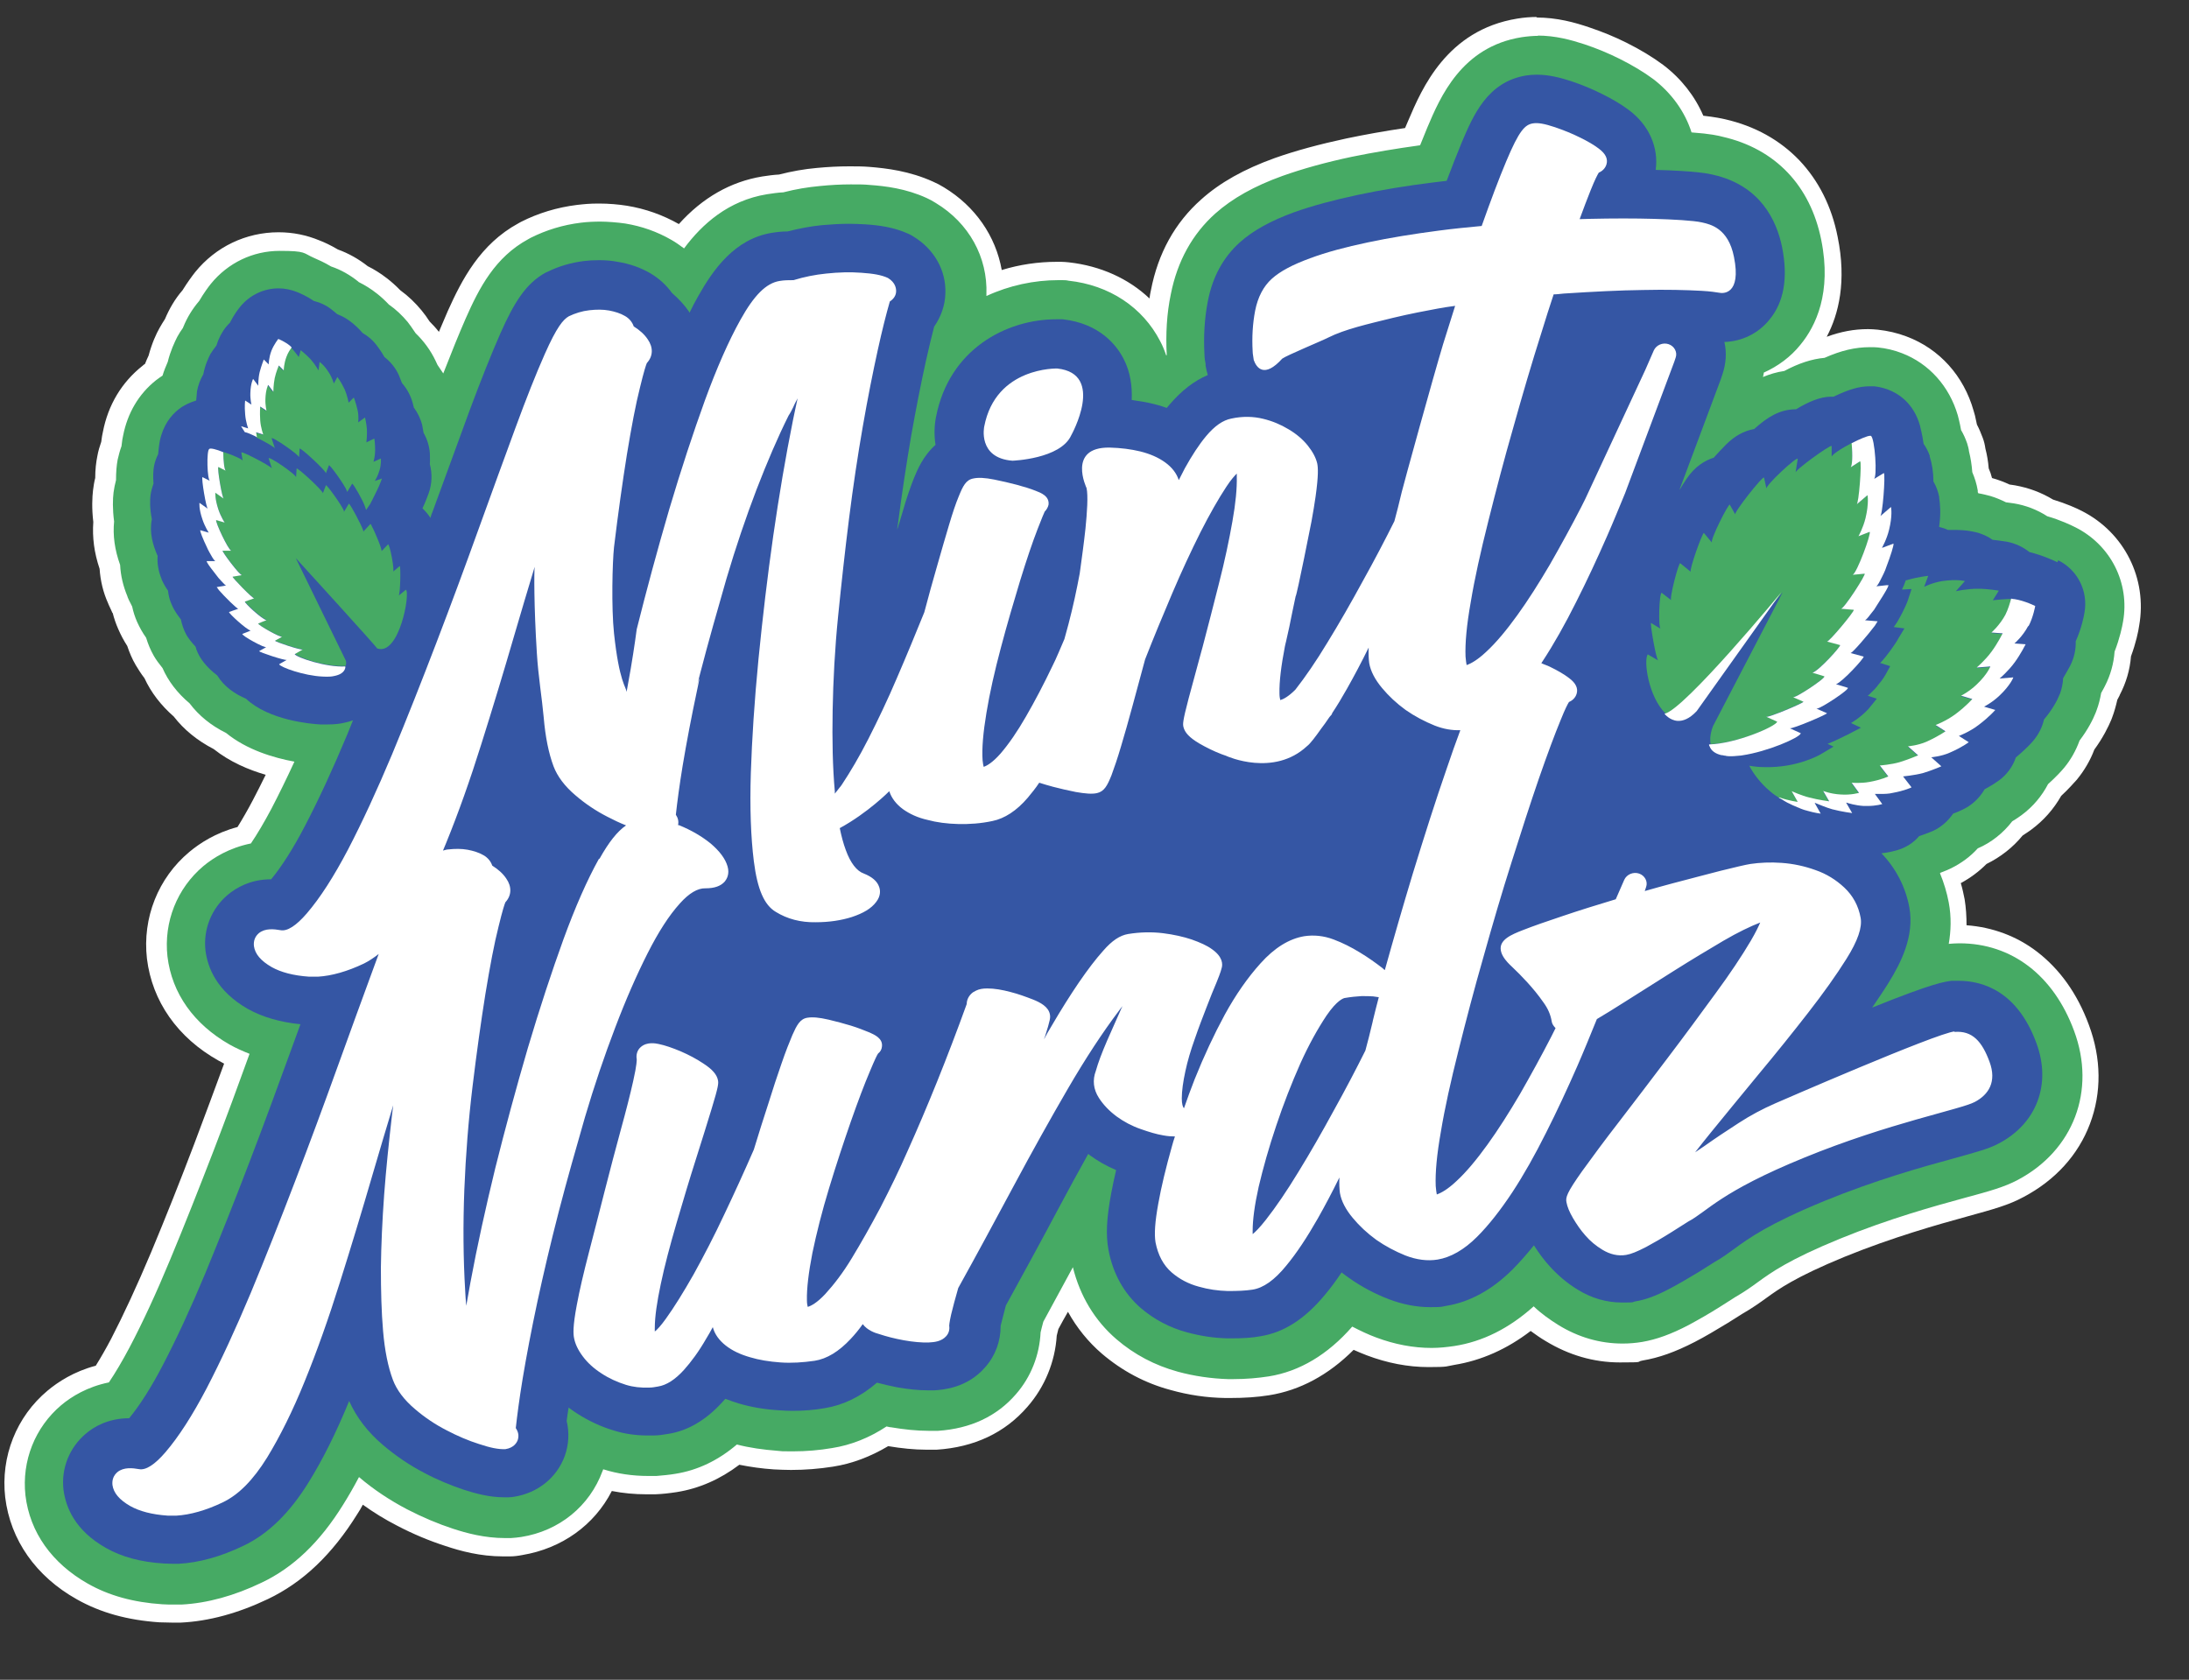
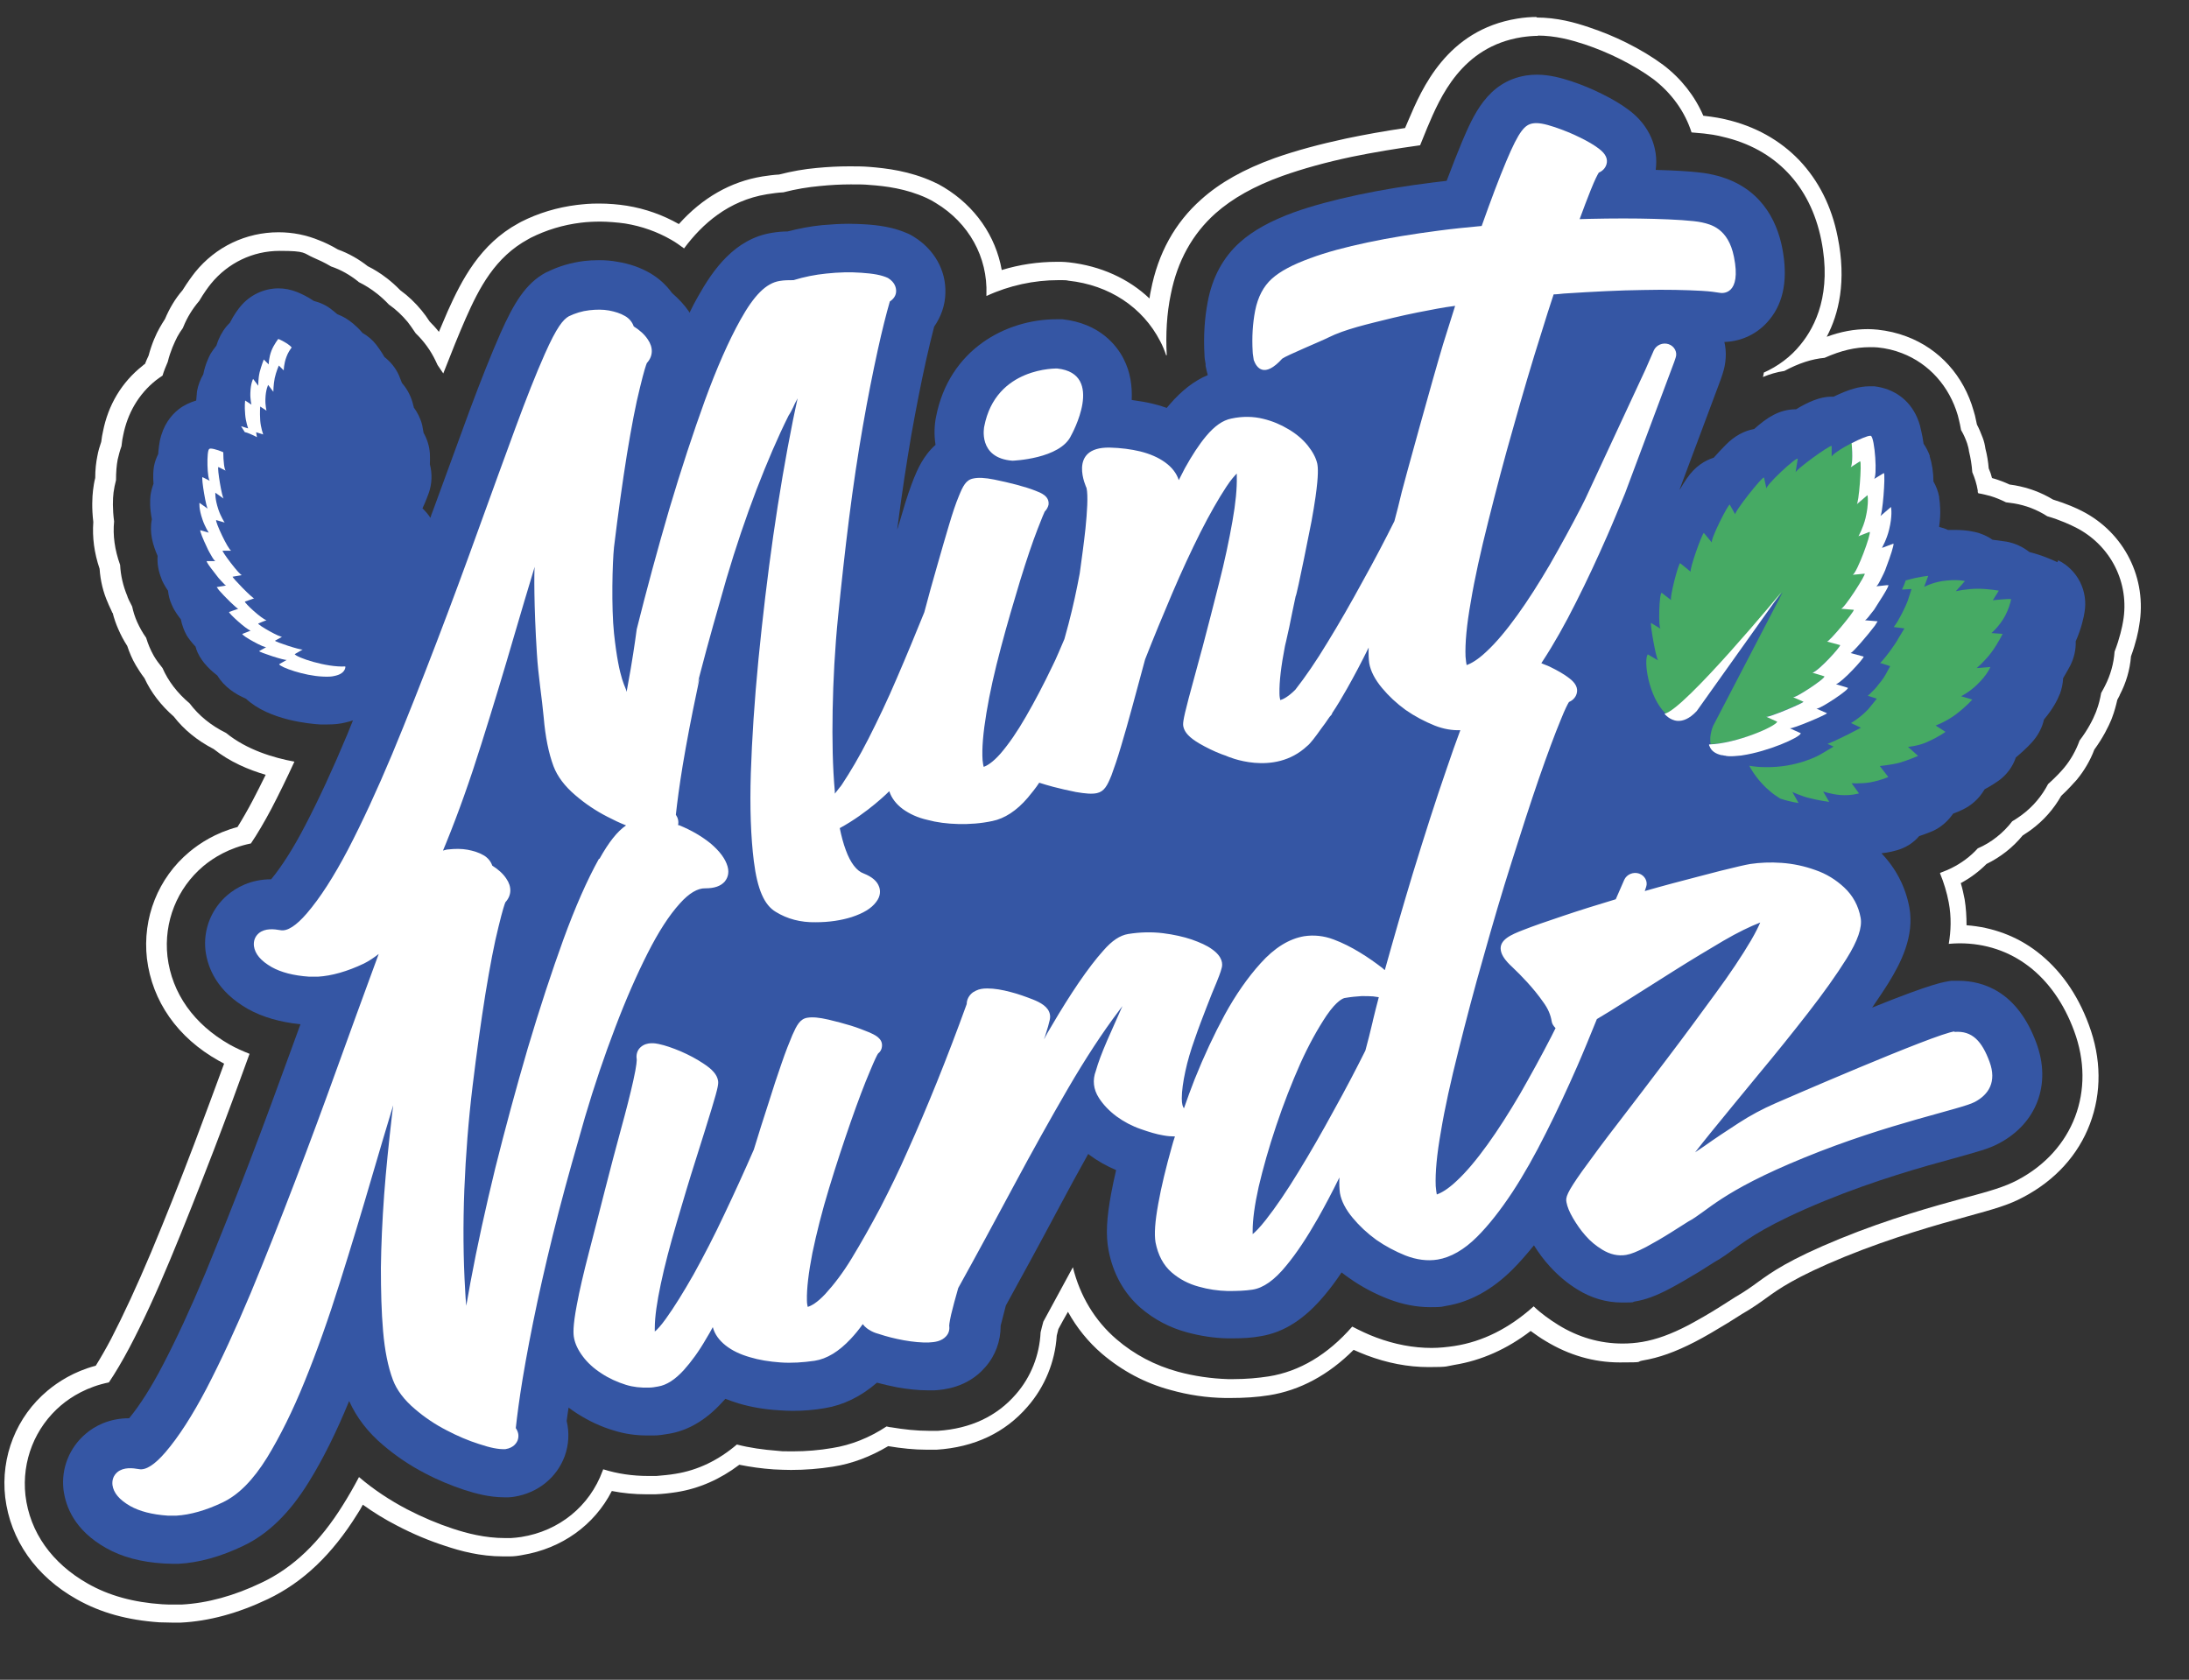
<svg xmlns="http://www.w3.org/2000/svg" id="Layer_1" version="1.1" viewBox="0 0 800 614">
  <rect x="0" y="0" width="800" height="614" fill="#333333" stroke="none" />
  <defs>
    <style>
      .st0 {
        fill: #fff;
      }

      .st1 {
        fill: #46aa64;
      }

      .st2 {
        fill: #3556a4;
      }
    </style>
  </defs>
  <g>
-     <path class="st1" d="M62.8,589.8c-1.4,0-2.8,0-4.2-.1-11.2-.8-20.6-3.4-28.8-8-14-7.9-22.7-20.2-24.4-34.8-1.6-13.8,3.8-27.2,14.3-36,3.5-3,9.4-6.8,17.5-8.7,2.1-3.2,4.3-7,6.5-11.2,4.7-9,9.7-19.7,14.8-31.9,5.3-12.7,10.6-26.1,15.8-39.8,4.2-10.9,8.2-21.8,12-32.2-1.6-.7-3.1-1.5-4.6-2.3-14-7.9-22.7-20.2-24.4-34.8-1.6-13.8,3.8-27.2,14.3-36,3.5-3,9.4-6.8,17.5-8.7,2.1-3.2,4.3-7,6.5-11.2,2.1-4,4.3-8.4,6.5-13.1-6.8-1.6-15.1-4.6-22-10.1-5.7-2.9-10.4-6.7-13.9-11.3-4.6-4-8.1-8.5-10.3-13.5-1.3-1.6-2.4-3.2-3.2-4.7-1.2-2.1-2.2-4.4-3-6.8-1.3-1.9-2.4-3.9-3.3-6-.8-1.8-1.4-3.8-1.9-5.7-.2-.3-.3-.6-.5-.9-.4-.8-.8-1.6-1.1-2.3l-.2-.6c-1.6-3.8-2.6-7.8-2.8-12-2-5.8-2.7-11.2-2.3-16.5-.6-4.9-.4-8.7-.1-11.1.2-1.5.5-3,.8-4.5,0-2.9.2-5.5.7-7.8.4-1.7.8-3.4,1.4-5,.2-1.7.4-3,.6-3.8,1.7-9.1,6.3-16.8,13.2-22.2.5-.4,1.1-.8,1.6-1.2.5-1.4,1-2.7,1.6-4,1.1-4.4,2.7-7.7,3.8-9.7.6-1.1,1.3-2.2,2-3.3,1.5-3.7,3.6-7.1,6.2-10.1,1.7-2.9,3.3-5.1,4.4-6.5,6.8-8.5,16.9-13.3,27.8-13.3s9.3.9,13.7,2.7c1.5.6,3.9,1.7,6.6,3.3,3.8,1.3,7.4,3.3,10.5,5.9,1.2.6,2.3,1.2,3.4,1.9,1.9,1.2,4.9,3.3,8,6.6,2.8,1.9,5.2,4.3,7.3,6.9,1,1.2,1.9,2.6,2.9,4,2.7,2.6,5,5.6,6.8,9,2-5,3.9-9.5,5.6-13.5,5.2-11.6,11.3-23.5,24.4-30.6l.9-.5c6-3,12.5-5,19.4-5.8,2.6-.3,5.1-.5,7.6-.5s6.7.3,9.6.8c6.4,1,12.5,3.2,18,6.4.7.4,1.5.9,2.2,1.4,8.5-10.4,18.8-16.6,30.4-18.5,2-.3,3.9-.6,6-.7,4.6-1.2,9.1-1.9,13.5-2.3,4-.4,7.9-.6,11.6-.6s4.8,0,7.1.2c6,.4,14,1.4,22.1,5.1,1.3.6,2.5,1.2,3.7,1.9,11.8,7.1,19,18.8,20.1,31.8,7.3-2.7,15.1-4.1,22.9-4.1s1.1,0,1.5,0c.9,0,1.8,0,2.7.2,13.4,1.5,24.8,7.8,32.3,17.7.3-3.4.7-6.8,1.4-10.1,2.5-12.8,8.4-23.4,17.4-31.4,6.6-5.8,14.9-10.5,25.7-14.4,7.5-2.7,16.2-5.1,25.9-7.1,7.3-1.5,15-2.9,23.2-4,.7-1.6,1.3-3.2,1.9-4.6,4.6-11,13.2-31.3,37.1-35.2,2.2-.3,4.5-.5,6.8-.5,7.2,0,13.3,1.7,18.3,3.4,4.7,1.6,9.1,3.4,13.2,5.5,4.8,2.4,9.1,5,12.8,7.7,6.7,5.1,11.6,11.6,14.4,19,5.6.5,8.2,1.1,9.7,1.4,20.6,4.7,34.3,19.1,38.6,40.4,4.1,20.7-2.2,33.8-8.3,41.2-.1.1-.2.3-.3.4,1.9-.5,3.7-.9,5.5-1.1,6.3-2.8,11.8-4,17.5-4,1.1,0,2.2,0,3.2.1,3.3.3,6.6,1.1,9.7,2.3,10.9,4.2,19.1,13.3,22.4,25,.2.5.7,2.4,1.2,5.2.8,1.5,1.5,3.2,2.1,4.8.4,1.1.7,2.3.9,3.5.6,2.3,1,4.8,1.2,7.4.7,1.8,1.3,3.6,1.7,5.5.8.2,1.6.4,2.4.6,2,.6,3.9,1.3,5.8,2.3,1.3.2,2.2.3,2.4.4,4.6.8,9,2.4,13,4.9,4.9,1.5,8.7,3.2,10.5,4.1,14.2,7.1,21.9,22.5,19.1,38.1-.4,2.1-1.3,6.3-3,11.1-.4,4.7-1.7,9.1-3.8,13.3-.1.2-.5,1-1.2,2.2-.4,2.2-1,4.3-1.8,6.4l-.3.8c-1,2.5-2.9,6.2-6,10.5-1.4,3.8-3.4,7.3-6,10.4-1.1,1.3-3,3.4-5.8,6-2.5,4.7-6,8.6-10.2,11.8-.7.5-1.8,1.3-3.4,2.3-3.5,4.4-7.9,7.9-13,10.2-2.9,3.1-6.3,5.6-10.2,7.5-.4.2-.8.4-1.4.6.9,2.7,1.7,5.4,2.2,8.2.7,4,.9,8.1.5,12.2,20.6,0,37.1,12.5,45.1,34.3,8.7,23.5-.2,47.1-22.2,58.7-5.2,2.7-10.7,4.3-19.9,6.8-11,3-27.5,7.6-45.4,14.9-18.4,7.6-24.7,12.1-29.2,15.4-2.4,1.8-5.1,3.7-8.5,5.7-1.9,1.2-3.7,2.4-5.4,3.4-4.2,2.6-8.1,4.9-11.7,6.8-6.9,3.6-12.4,5.6-18.1,6.5-2.6.4-5.2.6-7.8.6-8.9,0-17.4-2.4-25.3-7.3-2.5-1.5-5-3.3-7.3-5.2-8.8,7.2-18.3,11.7-28.5,13.4-2.9.5-5.9.7-8.9.7-7.2,0-14.4-1.4-21.4-4.1-2.3-.9-4.5-1.8-6.8-2.9-9.1,9.7-19.5,15.6-30.7,17.4-4.1.7-8.6,1-13.6,1h-1.9c-6.5-.2-13-1.1-19.1-2.8-8.9-2.4-16.9-6.6-23.8-12.6-6.3-5.5-11.2-12.3-14.4-20.2-2.3,4.3-4.6,8.5-6.9,12.5-.3,1.1-.6,2.1-.8,3.1-.5,9-4,17.6-9.9,24.3-7.6,8.8-18,13.7-30.9,14.5h-.8c-1,0-1.9.1-2.8.1-4.6,0-9.4-.5-14.4-1.4,0,0-.2,0-.2,0-6.3,4-13,6.5-20.1,7.7-4.9.8-9.8,1.2-14.8,1.2s-4,0-6-.2c-4.8-.3-9.4-1-13.7-2-6.9,5.5-14.6,9-22.7,10.3-2.4.4-4.9.7-7.4.8-1.1,0-2.1,0-3.2,0-5,0-9.9-.6-14.5-1.8-5.6,12.7-17.1,21.6-31.4,23.9-1.4.2-2.8.4-4.2.4-.8,0-1.5,0-2.3,0-8,0-14.9-1.9-20.1-3.6-5.7-1.8-11.5-4.3-17.3-7.3-5.3-2.7-10.3-6-15-9.6-1.3,2.3-2.6,4.5-3.9,6.6-8.8,14.3-19,24-31.2,29.8-10.4,5-20.7,7.8-30.4,8.3-1.1,0-2.2,0-3.2,0Z" />
    <path class="st0" d="M561.8,13c6.7,0,12.4,1.6,17.3,3.2,4.5,1.5,8.8,3.3,12.8,5.3,4.6,2.3,8.8,4.8,12.3,7.4,6.8,5.2,11.6,12,14,19.5,7,.5,9.9,1.2,11.4,1.6,19.2,4.4,32,17.8,36,37.7,3.9,19.3-2,31.5-7.6,38.3-3.6,4.5-8.3,7.9-13.4,10.2,0,.5-.2,1-.3,1.6,2.4-1,5-1.8,7.8-2.2,5.2-2.8,10.1-4.4,14.7-4.8,6.1-2.7,11.2-3.9,16.6-3.9,1,0,2,0,2.9.1,3,.3,6,1,8.8,2.1,9.9,3.8,17.3,12.1,20.4,22.7.1.5.7,2.5,1.2,5.4.9,1.5,1.6,3.1,2.2,4.8.3,1,.6,2,.7,3,.6,2.4,1,4.9,1.2,7.6.9,2.1,1.6,4.3,2,6.7v.6c.1.1.1.2.2.4,1.8.3,3.2.7,4.4,1,2,.6,3.9,1.4,5.7,2.3,1.6.2,2.7.4,2.9.4,4.3.7,8.5,2.3,12.2,4.7,4.9,1.4,8.8,3.3,10.4,4.1,12.8,6.5,19.8,20.3,17.3,34.4-.3,1.8-1.2,6.1-3.1,11-.3,4.3-1.5,8.6-3.5,12.5-.1.2-.6,1.2-1.4,2.6-.4,2.2-.9,4.3-1.7,6.4l-.3.8c-1,2.5-2.8,6.1-5.9,10.2-1.3,3.6-3.2,7-5.6,9.9-1,1.2-2.9,3.3-5.9,6-2.3,4.4-5.5,8.2-9.5,11.2-.7.5-1.9,1.4-3.6,2.4-3.3,4.3-7.7,7.8-12.6,9.9,0,0,0,0,0,0-2.7,3-6,5.4-9.6,7.2-.8.4-2.1,1-4,1.7,0,0-.2.1-.2.2,1.4,3.4,2.5,7,3.2,10.7,1,5.3.8,10.4,0,15.1,1.3-.1,2.6-.2,3.9-.2,19.1,0,34.4,11.7,41.9,32,8.1,21.8-.2,43.7-20.6,54.5-4.9,2.6-10.3,4.1-19.2,6.5-11,3-27.7,7.6-45.8,15-18.8,7.7-25.2,12.4-29.9,15.8-2.3,1.7-5,3.6-8.3,5.5-1.9,1.2-3.8,2.4-5.5,3.5-4.1,2.6-8,4.8-11.5,6.7-6.5,3.4-11.8,5.3-17,6.2-2.4.4-4.8.6-7.2.6-8.3,0-16.2-2.3-23.5-6.8-3.2-2-6.3-4.2-9-6.8-8.9,8-18.6,12.9-29,14.5-2.7.4-5.5.7-8.3.7-6.7,0-13.5-1.3-20.2-3.8-3-1.1-5.9-2.5-8.8-4-9,10.3-19.3,16.4-30.5,18.2-3.9.6-8.2,1-13,1h-1.9c-6.2-.2-12.4-1.1-18.3-2.7-8.4-2.3-16-6.3-22.5-11.9-7.9-6.8-13.3-15.8-15.9-26.3-3.7,6.8-7.3,13.5-10.8,19.9-.4,1.4-.7,2.7-1,3.9-.4,8.3-3.5,16.3-9,22.6-7,8.1-16.6,12.6-28.5,13.4h-.8c-.9,0-1.7,0-2.6,0-4.4,0-9-.5-13.8-1.3-.5,0-1-.2-1.6-.3-6.2,4.1-12.9,6.8-19.9,7.9-4.7.8-9.5,1.2-14.2,1.2s-3.8,0-5.8-.2c-5.2-.4-10.2-1.1-14.8-2.3-6.8,5.8-14.3,9.4-22.4,10.7-2.3.4-4.7.6-7,.8-1,0-2,0-3,0-5.7,0-11.2-.8-16.3-2.4,0,0-.2,0-.2,0,0,.2-.1.4-.2.6-4.7,12.8-15.8,21.9-29.7,24.1-1.2.2-2.5.3-3.8.4-.7,0-1.4,0-2.1,0-7.5,0-14.1-1.8-19-3.4-5.5-1.8-11.2-4.2-16.8-7.1-6.3-3.3-12.2-7.2-17.6-11.8-1.9,3.6-3.8,6.9-5.8,10.1-8.5,13.7-18.2,23-29.8,28.5-10,4.8-19.8,7.5-29.2,8-1,0-2,0-3.1,0s-2.6,0-4-.1c-10.6-.7-19.6-3.2-27.3-7.6-13-7.4-21.1-18.7-22.7-32.2-1.4-12.6,3.5-24.9,13.1-33,3.7-3.1,9.5-6.7,17.4-8.3,2.3-3.4,4.9-7.8,7.5-12.7,4.8-9.1,9.8-19.9,14.9-32.2,5.3-12.7,10.6-26.2,15.9-39.9,4.6-12,9-23.9,13.1-35.3-2.5-1-5-2.1-7.3-3.4-13-7.4-21.1-18.7-22.7-32.2-1.4-12.6,3.5-24.9,13.1-33,3.7-3.1,9.5-6.7,17.4-8.3,2.3-3.4,4.9-7.8,7.5-12.7,2.7-5.2,5.5-10.9,8.4-17.2-7.6-1.4-17.4-4.3-25-10.5-5.5-2.7-10-6.4-13.3-10.8-4.5-3.8-7.8-8.1-9.9-12.9-1.3-1.6-2.4-3.1-3.2-4.5-1.2-2.1-2.1-4.3-2.8-6.6-1.3-1.8-2.4-3.8-3.3-5.8-.8-1.8-1.4-3.7-1.8-5.6-.2-.4-.4-.8-.6-1.2-.4-.7-.7-1.4-1-2.1l-.2-.6c-1.5-3.6-2.4-7.4-2.6-11.3-2-5.6-2.7-10.8-2.2-15.9-.6-4.6-.5-8.2-.2-10.6.2-1.5.5-3,.9-4.5,0-2.9.2-5.4.6-7.5.4-1.7.8-3.3,1.4-4.9.2-1.8.4-3.2.6-3.9,1.6-8.2,5.7-15.2,12-20.2.8-.6,1.6-1.2,2.4-1.7.5-1.7,1.2-3.4,1.9-5,1-4.1,2.5-7.2,3.5-9.2.6-1.1,1.3-2.2,2.1-3.3,0-.1,0-.2.1-.3,1.4-3.5,3.4-6.7,5.8-9.5,1.7-2.9,3.4-5.2,4.3-6.3,6.2-7.6,15.3-12,25.1-12s8.5.8,12.4,2.5c1.6.7,3.9,1.7,6.4,3.2,3.6,1.2,6.9,3.1,9.9,5.5,0,0,.1.1.2.2,1.2.6,2.3,1.2,3.4,1.9,1.9,1.2,4.7,3.2,7.6,6.3,2.6,1.8,4.9,4,6.9,6.4.7.9,1.7,2.3,2.9,4.1,3,2.9,5.5,6.3,7.3,10.1.2.4.4.9.7,1.5.7,1,1.4,2.1,2.1,3.1,3-7.7,5.7-14.4,8.2-20.1,4.9-11.1,10.7-22.4,22.9-29l.9-.5c5.6-2.8,11.7-4.7,18.3-5.5,2.4-.3,4.8-.4,7.2-.4s6.3.3,9,.7c6.1,1,11.7,3,16.9,6,1.6.9,3.1,2,4.6,3.1,6.6-8.9,16.2-17.5,30.3-19.8,2-.3,3.9-.6,6-.7,4.6-1.2,9-1.9,13.3-2.3,3.9-.4,7.7-.6,11.3-.6s4.7,0,6.9.2c5.7.4,13.3,1.3,20.9,4.8,1.1.5,2.2,1.1,3.3,1.8,12.1,7.3,19,19.8,18.5,33.4,0,.2,0,.4,0,.6,8.4-3.9,17.5-5.8,26.3-5.8s1,0,1.3,0c.8,0,1.6,0,2.4.2,14.9,1.6,27.1,9.7,33.5,22.1.9,1.7,1.6,3.4,2.2,5.2,0,0,.1,0,.2-.1-.4-7.7,0-15.2,1.5-22.3,2.4-12.1,7.9-22,16.3-29.5,6.2-5.5,14.2-10,24.5-13.7,7.3-2.6,15.9-5,25.4-7,7.8-1.6,16.2-3,24.9-4.2.9-2.3,1.8-4.4,2.6-6.4,4.7-11.1,12.5-29.6,34.5-33.1,2-.3,4.1-.5,6.2-.5h0M561.8,6.2h0c-2.4,0-4.9.2-7.3.6-25.8,4.2-34.9,25.7-39.8,37.2-.4.9-.8,1.8-1.2,2.8-7.5,1.1-14.7,2.4-21.4,3.8-9.8,2.1-18.7,4.5-26.3,7.2-11.1,4-19.9,8.9-26.8,15.1-9.6,8.5-15.8,19.7-18.4,33.3-.2.9-.4,1.9-.5,2.9-7.7-7.3-17.9-11.9-29.4-13.2-1-.1-2-.2-2.9-.2-.4,0-1.2,0-1.6,0-6.8,0-13.6,1-20.1,3-2.2-12.4-9.7-23.3-21.1-30.2-1.3-.8-2.6-1.5-4-2.1-8.6-3.9-17-4.9-23.3-5.4-2.4-.2-4.8-.2-7.3-.2-3.9,0-7.9.2-12,.6-4.5.4-9,1.2-13.7,2.4-2.1.1-4,.4-6.1.7-11.6,1.9-21.9,7.8-30.5,17.4-5.8-3.3-12.2-5.6-19-6.7-3.1-.5-6.7-.8-10.2-.8s-5.3.2-8,.5c-7.3.9-14.2,3-20.5,6.2,0,0,0,0,0,0l-.9.5s0,0,0,0c-14,7.6-20.7,20.6-25.9,32.2-1,2.3-2.1,4.9-3.2,7.5-1-1.3-2.2-2.6-3.4-3.8-.9-1.4-1.9-2.8-2.9-4-2.3-2.8-4.9-5.3-7.8-7.4-3.3-3.4-6.4-5.6-8.5-6.9-1.1-.7-2.2-1.3-3.4-1.9-3.3-2.6-7-4.7-10.9-6.1-2.7-1.6-5.1-2.7-6.7-3.3-4.8-2-9.8-3-15-3-11.9,0-23,5.3-30.5,14.6-1.1,1.4-2.8,3.7-4.6,6.6-2.7,3.1-4.8,6.7-6.4,10.5-.7,1.1-1.4,2.2-2,3.3-1.2,2.1-2.8,5.6-4,10.1-.5,1-.9,2-1.3,3-.3.2-.6.4-.9.7-7.6,6-12.6,14.3-14.5,24.2-.2.8-.4,2-.6,3.6-.6,1.7-1.1,3.4-1.4,5.1-.5,2.4-.8,5.1-.8,8.1-.4,1.5-.6,3-.8,4.5-.3,2.5-.5,6.6.1,11.6-.4,5.6.3,11.2,2.3,17.1.3,4.4,1.3,8.6,3.1,12.6l.2.5c.4.9.8,1.7,1.2,2.6,0,.2.2.4.3.5.5,2,1.2,4,2,5.8.9,2.1,2,4.2,3.3,6.2.8,2.4,1.8,4.8,3.1,7,.9,1.5,1.9,3.1,3.2,4.8,2.4,5.2,6,9.9,10.7,14,3.7,4.8,8.6,8.8,14.6,11.9,5.9,4.7,12.8,7.6,19,9.4-1.6,3.3-3.2,6.4-4.7,9.3-1.9,3.6-3.8,6.9-5.6,9.8-8,2.1-13.9,6-17.6,9.1-11.4,9.5-17.2,24.1-15.5,39,0,0,0,0,0,0,1.9,15.6,11.2,28.9,26.2,37.3.7.4,1.4.7,2,1.1-3.5,9.6-7.2,19.4-10.9,29.3-5.2,13.7-10.5,27-15.8,39.7-5.1,12.1-10,22.7-14.6,31.6-1.9,3.6-3.8,6.9-5.6,9.8-8,2.1-13.9,6-17.6,9.1-11.4,9.5-17.2,24.1-15.5,39,0,0,0,0,0,0,1.9,15.6,11.2,28.9,26.2,37.3,8.7,4.9,18.5,7.6,30.2,8.4,1.5,0,3,.1,4.4.1s2.3,0,3.4,0c10.2-.5,20.9-3.4,31.8-8.6,12.8-6.1,23.5-16.3,32.7-31.1.7-1.1,1.4-2.2,2-3.4,3.9,2.8,8.1,5.4,12.4,7.6,5.9,3.1,11.9,5.6,17.8,7.5,5.4,1.8,12.6,3.8,21.1,3.8s1.6,0,2.4,0c1.5,0,3.1-.2,4.6-.5,14.4-2.4,26.3-10.9,32.7-23.4,4.1.8,8.3,1.2,12.6,1.2s2.2,0,3.3,0c2.6-.1,5.2-.4,7.8-.8,8.2-1.3,15.9-4.7,22.9-10,4,.8,8.2,1.4,12.6,1.7,2.2.1,4.2.2,6.3.2,5.1,0,10.2-.4,15.3-1.2,7.1-1.1,13.8-3.7,20.2-7.5,4.8.8,9.5,1.3,14,1.3s2,0,2.9,0c0,0,0,0,0,0h.8s0,0,0,0c13.8-.9,25-6.2,33.2-15.7,6.3-7.2,10.1-16.4,10.7-26,.2-.7.4-1.5.6-2.4,1.1-2.1,2.3-4.2,3.5-6.3,3.2,5.8,7.4,11,12.4,15.3,7.4,6.3,15.8,10.8,25.2,13.3,6.4,1.8,13.1,2.8,19.9,2.9,0,0,0,0,0,0h1.8s0,0,0,0c5.2,0,9.8-.3,14.2-1,11.3-1.8,21.7-7.4,30.9-16.6,1.6.7,3.2,1.4,4.8,2,7.4,2.8,15,4.3,22.6,4.3s6.3-.3,9.4-.8c9.9-1.6,19.3-5.8,27.9-12.4,1.8,1.3,3.6,2.6,5.5,3.7,8.4,5.1,17.5,7.8,27.1,7.8s5.6-.2,8.3-.7c6-1,11.9-3.1,19.1-6.8,3.7-1.9,7.7-4.3,12-6.9,1.8-1.1,3.6-2.3,5.4-3.4,3.5-2,6.3-4,8.8-5.8,4.4-3.2,10.5-7.6,28.5-15,17.7-7.2,34.1-11.8,45-14.8,9.4-2.6,15-4.1,20.5-7.1,11.5-6.1,19.9-15.3,24.2-26.7,4.3-11.4,4.2-23.9-.4-36.2-4.2-11.4-10.6-20.3-18.9-26.7-7.4-5.7-16.3-9-25.8-9.7,0-3.2-.2-6.4-.7-9.5-.4-2-.8-3.9-1.4-5.9,3.5-1.9,6.6-4.2,9.4-7,5.1-2.5,9.6-6,13.2-10.4,1.4-.9,2.4-1.6,3.1-2.1,4.6-3.4,8.2-7.5,11-12.4,2.7-2.5,4.5-4.6,5.7-5.9,2.7-3.3,4.9-7,6.4-11,3.2-4.4,5.1-8.3,6.2-10.9,0,0,0,0,0,0l.3-.8s0,0,0,0c.8-2.1,1.4-4.3,1.9-6.5.5-1,.9-1.6.9-1.8,2.3-4.4,3.7-9.1,4.1-14.1,1.8-4.9,2.7-9.1,3-11.3,3-17.1-5.4-33.9-20.9-41.8-1.9-1-5.7-2.7-10.6-4.2-4.3-2.6-8.9-4.3-13.9-5.2-.3,0-1-.2-2-.3-1.9-.9-3.8-1.6-5.8-2.2-.2,0-.4-.1-.6-.2-.3-1.2-.7-2.4-1.2-3.5-.2-2.5-.6-4.9-1.2-7.2-.2-1.4-.5-2.7-1-4-.6-1.6-1.3-3.3-2.1-4.8-.5-2.6-1-4.5-1.2-5-3.6-12.8-12.5-22.7-24.5-27.2-3.4-1.3-6.9-2.1-10.6-2.5-1.2-.1-2.3-.2-3.5-.2-5.1,0-9.9.9-15.1,2.8,4.4-8.3,7.3-20.3,4-36.5-2.2-11.2-7-20.6-14-28-7.1-7.4-16.2-12.5-27.1-15-1.3-.3-3.6-.8-8-1.3-3.1-7.2-8.1-13.6-14.7-18.6-3.9-2.9-8.4-5.6-13.4-8.1-4.2-2.1-8.8-4-13.6-5.6,0,0,0,0,0,0-5.3-1.8-11.7-3.6-19.4-3.6h0Z" />
  </g>
  <path class="st2" d="M751.9,205.5c-1.3-.6-5.3-2.5-10.2-3.7-2.4-1.9-5.2-3.2-8.3-3.8-.3,0-2.4-.4-5.2-.7-1.5-1.1-3.3-1.9-5.1-2.5-1.4-.4-4.3-1.1-8.6-1.1s-1.7,0-2.6,0c-1-.5-2.1-.8-3.2-1.1,0,0,0-.1,0-.2.7-4.9.3-8.5,0-10.4,0-.1,0-.3,0-.4-.4-2-1.1-3.9-2.1-5.6,0-3.3-.5-6.5-1.4-9.3h.1c-.6-1.7-1.4-3.2-2.3-4.5-.5-3.7-1.3-6.3-1.3-6.6-2.4-8.5-8.2-11.9-11.7-13.2-1.6-.6-3.3-1-5-1.2-.5,0-1.1,0-1.7,0h0c-3.8,0-7.6,1.1-13.2,3.8-.3,0-.6,0-1,0-3.8,0-8.3,1.9-12.7,4.6-6.1,0-10.6,3-15.3,7.2-3.8.7-7.2,2.6-10.3,5.7-1.3,1.3-2.9,3-4.5,4.8-3.2,1-6.9,3.2-9.9,7.7-.9,1.3-1.7,2.6-2.4,3.8,0,0-.2.1-.2.2l15.1-40.4.6-1.8c1.3-3.9,1.6-7.9.7-11.8,6.5-.2,12.5-3.2,16.5-8.2,5.3-6.4,6.8-15.3,4.6-26.4-2-9.9-8-22.6-25.1-26.5-1.6-.4-6-1.4-21.1-1.8,1.1-8.2-2.4-16.3-9.7-21.8-2.8-2.1-6.1-4.1-10-6-3.4-1.7-7.2-3.3-11.1-4.6-3.7-1.2-8-2.4-12.6-2.4h0c-1.4,0-2.7.1-4,.3-14.1,2.3-19.3,14.6-23.5,24.5-1.7,4.1-3.5,8.7-5.5,14-1.7.2-3.3.4-5,.6-9.7,1.2-18.8,2.7-27.3,4.5-8.9,1.9-16.8,4-23.5,6.4-8.5,3.1-15,6.7-19.8,11-6,5.4-10,12.6-11.7,21.6-1.2,6.2-1.6,12.8-1.2,19.6,0,1.1.2,2.1.4,3.2v.7c.2,1.2.5,2.3.8,3.4-5,2.1-9.6,5.7-13.9,10.7-.4.4-.7.9-1.1,1.3-1.6-.6-3.3-1.1-5-1.5-2.4-.6-5-1-7.8-1.4.2-4.9-.4-10.1-3-15.1-2.4-4.7-8.6-12.9-22.3-14.4-.4,0-.9,0-1.3,0-.2,0-.7,0-.9,0-18.4,0-39.2,11-44,35.6-.6,2.9-.8,6.5-.2,10.3-4.6,4.1-6.7,9.3-7.9,12.2-1.3,3.3-2.7,7.3-4.1,12.2-.6,2.1-1.3,4.3-2,6.6,0-.5.1-1.1.2-1.6,1.5-11.7,3.2-22.7,4.9-32.7,1.8-10.1,3.6-19.3,5.4-27.4,1.1-4.9,2.1-9.1,3-12.5,2.5-3.6,4-7.8,4.1-12.2.3-8.4-4.1-16.1-11.6-20.7-.6-.4-1.2-.7-1.8-1-5.5-2.5-11.1-3.2-15.9-3.5-1.9-.1-3.9-.2-5.9-.2-3.2,0-6.5.2-9.9.5-4.1.4-8.3,1.2-12.6,2.3-2,0-3.8.2-5.7.5-13.6,2.2-21.5,13.5-26.9,23.1-1.1,1.9-2.2,4-3.2,6.1,0-.1-.2-.2-.2-.4-1.7-2.5-3.8-4.7-6.2-6.8-2.1-2.9-4.7-5.3-7.9-7.2-3.6-2.1-7.6-3.5-12-4.2-2-.4-4.3-.6-6.7-.6s-3.6.1-5.5.3c-4.8.6-9.3,1.9-13.5,4-.2,0-.3.2-.5.2-7.4,4-11.7,11.2-16.6,22.2-3.3,7.5-7.1,17-11.3,28.3-4,11-8.5,23.3-13.5,36.9-.3.7-.6,1.5-.8,2.3-.8-1.3-1.8-2.4-2.9-3.5,1.2-2.5,2.1-5.1,2.3-5.6,1.2-3.4,1.3-7.1.4-10.5.1-1.8,0-3.2,0-4-.2-2.7-1-5.2-2.3-7.5-.2-1.3-.4-2.3-.5-2.8-.6-2.4-1.7-4.6-3.1-6.5,0-.2,0-.4-.1-.5-.7-3.2-2.1-6-4.2-8.4-.5-1.3-.9-2.3-1.1-2.8-1.2-2.7-3.1-5-5.3-6.7-1.3-2.3-2.5-3.8-3-4.5-1.4-1.8-3.1-3.2-5-4.3-2.4-2.8-4.6-4.4-5.9-5.2-1.1-.7-2.2-1.2-3.4-1.7-.8-.7-1.4-1.2-1.7-1.4-2-1.7-4.4-2.8-6.8-3.4-2.5-1.7-4.8-2.7-6-3.2-2.2-.9-4.6-1.4-6.9-1.4-5.3,0-10.5,2.4-14,6.7-.6.7-2.3,2.9-3.8,5.9-1.8,1.7-3.2,3.9-4.2,6.3-.1.3-.4,1-.7,2-.8,1-1.5,2-2.2,3.1-.7,1.4-1.9,3.8-2.6,7.4-1.1,1.9-1.9,4-2.3,6.2,0,.6-.2,1.8-.3,3.4-2.3.7-4.5,1.7-6.4,3.2-2.8,2.2-5.7,5.8-6.9,11.6-.1.5-.4,2.3-.6,4.8-.7,1.4-1.2,2.8-1.5,4.3-.3,1.5-.4,3.8-.2,6.5-.5,1.4-.9,2.8-1.1,4.3-.2,1.7-.3,4.6.5,8.7-1,4.9.4,9.5,2.1,13.4-.2,2.8.3,5.6,1.4,8.3l.2.6c.2.4.4.8.6,1.2.4.7.8,1.5,1.6,2.6.2,1.8.6,3.5,1.4,5.2.5,1.2,1.2,2.4,1.9,3.4l.8,1.1c.2.3.4.5.6.8.4,2,1.1,4,2.1,5.8.6,1,1.7,2.5,3.3,4.2,0,.3.2.5.2.8,1.3,3.8,4.2,7,7.7,9.7,2.5,4.1,6.5,6.8,10.5,8.5,8.4,7.9,23.6,9.2,27.1,9.4.2,0,.3,0,.5,0,.6,0,1.4,0,2.3,0,2.3,0,4.4-.2,6.4-.7,1-.2,1.9-.5,2.8-.8-.7,1.7-1.4,3.5-2.1,5.2-5.3,12.7-10.5,23.9-15.4,33.3-4.3,8.3-8.6,15-12.4,19.6-7.6,0-12.8,3.1-15.9,5.7-5.9,5-9,12.6-8.1,20.4.8,6.2,4.1,14.8,15.5,21.3,5.4,3,11.7,4.8,19.2,5.6-1.1,3.1-2.3,6.3-3.5,9.6-4.8,13.2-9.9,27.1-15.3,41.2-5.3,13.9-10.7,27.4-16,40.3-5.3,12.7-10.5,23.9-15.4,33.3-4.3,8.3-8.6,15-12.4,19.6-7.6,0-12.9,3.1-15.9,5.7-5.9,5-9,12.6-8.1,20.4.8,6.2,4,14.8,15.5,21.3,5.8,3.3,12.8,5.2,21.3,5.7,1,0,2,.1,3,.1s1.5,0,2.3,0c7.4-.4,15.4-2.6,23.7-6.6,9-4.3,16.8-11.9,23.8-23.2,5.1-8.2,10.1-18.2,14.8-29.7,2.7,6,6.8,11.4,12.5,16.2,4.6,3.9,9.6,7.3,15,10.1,4.9,2.6,9.8,4.6,14.6,6.2,4.1,1.3,9.1,2.7,14.6,2.7s1,0,1.5,0c.7,0,1.4-.1,2.1-.2,8.7-1.4,15.6-7,18.5-14.9,1.5-4.2,1.7-8.6.7-12.8.2-1.5.4-3.1.7-4.9,1,.7,2,1.5,3,2.1,4.2,2.7,8.8,4.9,13.6,6.3,3.8,1.2,7.9,1.8,12.2,1.8s1.5,0,2.3,0c1.8,0,3.6-.3,5.4-.6,7-1.1,13.7-5,19.6-11.5.4-.4.8-.9,1.2-1.3,1.6.6,3.2,1.2,4.9,1.7,4.4,1.3,9.4,2.2,14.8,2.5,1.6.1,3.2.2,4.8.2,4,0,8-.3,11.9-1,6.7-1.1,13.1-4.2,19-9.3,2.3.6,4.8,1.2,7.4,1.7,4,.7,7.7,1.1,11.2,1.1s1.4,0,2,0c.1,0,.3,0,.4,0,3-.2,12-.8,18.6-8.5,3.7-4.2,5.6-9.5,5.6-15,0-.2,0-.3.1-.5.5-2,1.1-4.3,1.8-7,6.1-11.1,12.6-23,19.2-35.4,3.7-6.9,7.3-13.6,10.9-20,.2.1.4.3.5.4,3,2.2,6.2,4,9.7,5.5-.7,3-1.3,5.8-1.8,8.5-1.7,9.1-2,15.2-1,20.6,1.6,8.7,5.7,16,11.8,21.3,4.9,4.2,10.6,7.2,16.9,8.9,4.8,1.3,9.8,2.1,14.8,2.2h1.6c4,0,7.5-.2,10.6-.8,8.5-1.4,16.1-6.3,23.4-15.1,2.1-2.5,4.1-5.2,6.1-8.2.9.7,1.7,1.3,2.7,2,4.5,3.2,9.4,5.8,14.6,7.8,5,1.9,10.1,2.9,15.1,2.9s4-.2,6-.5c8.5-1.4,16.7-5.9,24.1-13.3,2.6-2.6,5.2-5.6,7.8-8.8,1.7,2.7,3.6,5.3,5.8,7.7,3,3.3,6.4,6.2,10.2,8.5,5,3.1,10.5,4.7,16.1,4.7s3.3-.1,4.9-.4c3.7-.6,7.6-2,12.7-4.7,3.2-1.7,6.8-3.8,10.6-6.1,1.8-1.1,3.7-2.3,5.7-3.6,2.7-1.5,5-3.2,7.2-4.8,5.3-3.9,12.5-9.1,32.9-17.5,18.8-7.7,36-12.5,47.4-15.6,8.2-2.3,12.8-3.5,16.3-5.4,14-7.3,19.4-21.8,13.8-36.8-6.9-18.7-19.3-22.7-28.5-22.7s-1.8,0-2.8.1c-2,.2-5.9.5-28.7,9.7,2.1-3.1,4.1-6,5.9-8.9,4.6-7.4,9.6-17.2,7.7-27.7-1.4-7.6-5-14.4-10.2-19.8,2.8-.3,4.9-.9,5.6-1.1,3.2-.9,6.1-2.7,8.2-5.2,2.8-.9,4.6-1.7,5.3-2,2.9-1.4,5.3-3.6,7.1-6.2,1.6-.6,2.8-1.1,3.1-1.3,3.6-1.6,6.5-4.3,8.4-7.6,2.8-1.5,4.5-2.7,5.2-3.2,2.9-2.1,5.1-5.1,6.2-8.4,3.8-3.2,6-5.6,6.6-6.4,1.8-2.2,3.1-4.8,3.7-7.5,3.2-3.8,4.9-7.1,5.6-8.9,0-.1.1-.3.2-.4.7-1.9,1.1-3.8,1.2-5.8,1.4-2.4,2.4-4.2,2.6-4.6,1.4-2.8,2.1-5.8,2-8.9,2.1-4.7,3-9.1,3.2-10.5,1.4-7.8-2.5-15.6-9.6-19.1Z" />
  <path class="st0" d="M714.4,377c-6.7.6-65.6,26.3-65.6,26.3-4.6,2-9.1,4.4-13.4,7.2-4.5,2.9-8.7,5.7-12.5,8.4l-3.4,2.3c1.7-2.2,3.7-4.7,5.8-7.3,5.1-6.3,10.9-13.3,17.3-21.1,6.5-7.8,12.6-15.4,18.2-22.6,5.6-7.2,10.3-13.8,14-19.7,4.2-6.7,5.8-11.5,5.2-15-.8-4.4-2.8-8.1-6-11.1-3-2.8-6.5-5-10.6-6.4-3.9-1.4-8-2.3-12.3-2.6-4.1-.3-8-.1-11.4.4-1.9.3-5.6,1.2-10.9,2.5-5.2,1.3-11,2.9-17.6,4.6-3.3.9-6.7,1.8-10.1,2.8l.5-1.5c.7-2-.5-4.2-2.6-4.9-2.1-.7-4.5.3-5.4,2.3l-3.1,7.1c-7,2.1-13.4,4.1-19.3,6.1-6,2-10.9,3.7-14.7,5.2-4.1,1.6-8.7,3.5-8,7.4.3,1.8,1.6,3.7,4.1,6,1.7,1.6,3.6,3.5,5.6,5.7,2,2.2,4,4.6,5.8,7.2,1.7,2.3,2.7,4.6,3.1,7.1.1.8.7,1.7,1.4,2.4-.5,1-1,2-1.5,3-3.6,7-7.5,14.1-11.5,21.1-4,6.8-8,13.1-11.9,18.5-3.9,5.4-7.7,10-11.4,13.4-3.1,2.9-5.4,4.2-7.1,4.8-.1-.6-.3-1.6-.4-3.1-.2-4.8.4-11.5,1.9-19.9,1.4-8.5,3.6-18.4,6.4-29.5,2.8-11.2,5.8-22.7,9.2-34.5,3.3-11.8,6.7-23.4,10.3-34.7,3.5-11.1,6.8-21.3,9.9-30.3,3.2-9.2,5.8-16.2,8-21.5,1.6-4,2.5-5.7,3-6.5,1.9-.8,2.6-2.3,2.8-3,.6-2-.3-3.9-2.7-5.7-1.8-1.4-4.2-2.8-7.1-4.2-1-.5-2.1-.8-3.1-1.3.1-.2.3-.4.4-.6,4.2-6.4,8.3-13.7,12.3-21.7,4-7.9,7.8-16.1,11.4-24.3,2.2-5,4.3-10.2,6.5-15.5l18-48.1.5-1.5c.7-2-.5-4.2-2.6-4.9-2.1-.7-4.5.3-5.4,2.3l-3.1,7.1-21.9,47.1c-.5,1-1,2-1.5,3-3.6,7-7.5,14.1-11.5,21.1-4,6.8-8,13.1-11.9,18.5-3.9,5.4-7.7,10-11.4,13.4-3.1,2.9-5.4,4.2-7.1,4.8-.1-.6-.3-1.6-.4-3.1-.2-4.8.4-11.5,1.9-19.9,1.4-8.5,3.6-18.4,6.4-29.5,2.8-11.2,5.8-22.7,9.2-34.5,3.3-11.8,6.7-23.4,10.3-34.7,1.5-4.8,2.9-9.4,4.4-13.8,1.2,0,2.5-.2,3.7-.3,10.8-.7,20.5-1.2,29-1.3,8.6-.2,15.7,0,21.3.3,3.5.2,5.2.5,6.5.7,1.3.3,8.2.8,5.4-13.1-2.1-10.6-8.7-11.9-11.7-12.6-3.1-.7-10.5-1.1-17.5-1.3-7-.2-15-.2-23.7,0-1.1,0-2.3.1-3.5.1,1.5-4,2.8-7.6,4-10.5,1.6-4,2.5-5.7,3-6.5,1.9-.8,2.6-2.3,2.8-3,.6-2-.3-3.9-2.7-5.7-1.8-1.4-4.2-2.8-7.1-4.2-2.8-1.4-5.8-2.6-9-3.7-3.9-1.3-6.2-1.7-8.1-1.4-2.9.5-5,2.6-9.7,13.8-2.7,6.4-5.7,14.4-9,23.7-5.3.5-10.5,1-15.7,1.7-9.2,1.2-17.9,2.6-25.9,4.3-8.1,1.7-15.2,3.6-21.1,5.8-6.3,2.3-10.9,4.7-14,7.5h0c-3,2.7-5.1,6.6-6.1,11.7-.9,4.7-1.2,9.7-.9,14.8,0,1.1.3,2.1.4,3.2,1,2.8,3.8,6.8,10.4-.5,1.6-1.2,14.7-6.6,16.8-7.7,6.2-3.1,14.3-4.9,23.6-7.2,3-.7,6-1.4,9.1-2l7.3-1.4c2.1-.4,4.2-.7,6.4-1-1.4,4.5-2.9,9.2-4.4,14-3.6,11.9-14.4,51.1-15.1,54t0,0c-.9,3.9-1.9,7.7-2.7,10.7-3.4,6.8-7.2,14.1-11.6,22-4.3,7.9-8.6,15.4-12.9,22.4-4.1,6.8-8.1,12.6-11.7,17.2-2.5,2.5-4.4,3.5-5.5,3.8-.1-.4-.3-1.2-.3-2.4-.1-4.3.6-10.1,2-17.3.1-.6.3-1.2.4-1.7,0,0,0,0,0,0,.8-3.5,1.6-7.1,2.3-10.8l1.2-5.7c.5-.5,5.8-27.4,5.8-27.4.6-3.3,1.1-6.3,1.5-9.1,1.1-7.9.9-10.6.6-12.1-.5-2.1-1.6-4.2-3.5-6.6-1.8-2.2-4.1-4.2-7-5.9-2.8-1.7-5.9-3-9.2-3.8-3.6-.9-7.6-1-11.7-.1-3.1.6-6.1,2.7-9.2,6.4-2.6,3.1-5.2,7.1-7.8,11.8-.7,1.4-1.4,2.8-2.2,4.3-.8-2.5-2.5-4.7-5-6.5-2.5-1.8-5.5-3.1-9.1-4-3.3-.8-7.1-1.3-11.2-1.4-15.6-.2-8.4,14.8-8.4,14.8.6,2.8.2,8.8-.4,14.8-.6,5.6-1.4,11.2-1.8,14.2-.2,1.4-.3,2.2-.3,2.2h0c-1.1,5.9-2.4,12-4.1,18.5-.5,1.9-1,3.7-1.5,5.5-1.1,2.5-3.1,7.4-4.3,9.7-3.2,6.7-6.5,13-9.8,18.7-3.1,5.4-6.2,9.9-9.2,13.4-2.9,3.3-5,4.5-6.2,4.9-.1-.4-.3-1.2-.4-2.4-.3-4.3.2-10.1,1.4-17.3,1.2-7.3,3-15.3,5.3-23.9,2.3-8.7,4.7-16.8,7-24.4,2.4-7.8,4.5-14,6.4-18.9,1.6-4.1,2.3-5.8,2.6-6.4.7-.7,1.2-1.6,1.4-2.5.4-3.2-2.9-4.4-4.7-5.1-2-.8-4.3-1.5-6.9-2.2-2.6-.7-5.3-1.3-8.2-1.9-3.5-.7-5.9-.8-7.7-.4-2.7.5-3.8,2.8-5.3,6.5-1.1,2.6-2.3,6.2-3.6,10.6-1.3,4.3-2.7,9.2-4.3,14.8-1.6,5.5-3.2,11.3-4.7,17-3.2,7.9-6.5,15.9-10,24-3.4,8-7,15.5-10.4,22.2-3.4,6.7-6.7,12.2-9.6,16.6-.3.4-.5.8-.8,1.1h0c0,0,0,0-.1.1-.6.8-1.2,1.5-1.8,2.3,0-.3,0-.5,0-.8-.8-8.8-1-18.8-.8-29.7.2-10.9.8-22.5,2-34.4,1.2-11.9,2.5-23.8,4-35.7,1.5-11.9,3.2-23.2,5-33.5,1.8-10.4,3.7-19.9,5.5-28.1,1.6-7.3,3.1-13.2,4.4-17.7,1.5-1,2.3-2.3,2.3-3.8,0-.9-.2-3.1-3-4.8-2.4-1.1-5.3-1.6-9.7-1.9-4-.3-8.3-.2-12.9.3-4,.4-8,1.2-11.9,2.4-1.7,0-3.4,0-5.1.3-4.9.8-9.3,5.2-14.3,14.2-4.3,7.7-8.7,17.7-13,29.5-4.2,11.6-8.6,24.9-13,39.7-4.3,14.7-8.3,29.5-11.9,43.9,0,0-.9,6.9-2.2,14.5-.5,2.9-1,5.7-1.5,8.4-.2-1.9-2.7-3.6-4.6-21.4-1-9.4-.6-26,0-31.5,1.5-12.4,3.1-23.8,4.7-33.8,1.7-10.3,3.2-18.3,4.8-24.6,1.5-6.2,2.2-8.2,2.5-8.9,2.3-2.5,2.4-5.7.3-8.7-1.2-1.8-2.9-3.3-5.1-4.7-.5-1.5-1.6-2.9-3.2-3.8-1.7-1-3.7-1.6-5.8-2-2.2-.4-4.6-.4-7.2-.1-2.7.3-5.2,1.1-7.5,2.2-2.1,1.2-4.4,3.9-8.8,13.8-3.2,7.2-6.8,16.3-10.8,27.2-4,10.9-8.5,23.2-13.4,36.8-4.9,13.6-10,27.4-15.4,41.5-5.4,14.1-10.8,27.8-16.2,40.8-5.5,13.1-10.9,24.8-16.1,34.8-5.2,9.9-10.2,17.7-15.1,23.4-3.8,4.4-7.1,6.6-9.6,6.1-2.3-.4-5.6-.8-7.9,1.1-1.4,1.2-2,2.8-1.8,4.7.4,2.9,2.5,5.4,6.5,7.7,3.4,1.9,7.9,3.1,13.7,3.5,1,0,2.1,0,3.2,0,5-.3,10.7-1.9,16.8-4.8,1.8-.9,3.6-2.1,5.4-3.5-.6,1.6-1.2,3.2-1.8,4.9-4,10.9-8.5,23.2-13.4,36.8-4.9,13.6-10,27.4-15.4,41.5-5.4,14.1-10.8,27.8-16.2,40.8-5.5,13.1-10.9,24.8-16.1,34.8-5.2,9.9-10.2,17.7-15.1,23.4-3.8,4.4-7.1,6.6-9.6,6.1-2.3-.4-5.6-.8-7.9,1.1-1.4,1.2-2,2.8-1.8,4.7.4,2.9,2.5,5.4,6.5,7.7,3.4,1.9,7.9,3.1,13.7,3.5,1,0,2.1,0,3.2,0,5-.3,10.7-1.9,16.8-4.8,5.9-2.8,11.2-8.2,16.3-16.4,4.7-7.7,9.4-17.1,13.8-28,4.4-10.8,8.7-22.9,12.8-36,4.1-13,8.1-26.2,12-39.6,2.5-8.6,5-16.9,7.5-25.2-.2,1.4-.3,2.7-.5,4.1-1.1,9.6-2.1,19.1-2.8,28.5-.7,9.6-1.1,18.6-1.2,26.8,0,8.4.2,16.2.8,23.1.6,7.1,1.8,13.1,3.6,17.9,1.4,3.7,4.1,7.3,8,10.6,3.6,3.1,7.5,5.7,11.6,7.8,4,2.1,8,3.8,11.8,5,4.2,1.4,7.1,2,9.7,1.9,3.2-.5,4.2-2.5,4.5-3.3.5-1.5.3-2.9-.7-4.4.5-4.6,1.3-10.7,2.5-18,1.4-8.4,3.2-17.9,5.4-28.2,2.2-10.2,4.8-21.3,7.8-32.9,3-11.6,6.3-23.1,9.6-34.6,3.4-11.5,7.1-22.4,11-32.6,3.9-10.3,7.9-19.4,11.9-27.3,3.9-7.7,7.8-13.8,11.8-18.2,3.3-3.7,6.5-5.6,9.3-5.5,3.3,0,5.6-.8,7.1-2.5.7-.9,1.8-2.7,1-5.5-.8-2.8-2.9-5.6-6.2-8.4-3.1-2.5-6.9-4.8-11.6-6.7,0,0-.2,0-.3,0,.3-1.3,0-2.6-.8-3.8.5-4.6,1.3-10.7,2.5-18,1.4-8.4,3.2-17.9,5.4-28.2,2.2-10.2-2,6.1,1-5.5,3-11.6,6.3-23.1,9.6-34.6,3.4-11.5,7.1-22.4,11-32.6,3.9-10.1,7.8-19.2,11.7-27,.3-.5.6-.9.9-1.5.5-1,1-1.9,1.4-2.9.3-.6.7-1.3,1-1.9-.6,2.6-1.1,5.2-1.7,8-2.7,13.4-5.1,27.6-7.2,42.2-2.1,14.7-3.9,29.9-5.4,45.1-1.5,15.4-2.4,29.4-2.8,41.7-.4,12.6,0,23.4,1.1,32.2,1.3,10.3,3.8,16,8,18.5,4.2,2.6,9.1,3.9,14.6,3.8,5,0,9.4-.7,13.2-1.9,4.2-1.4,7.1-3.1,8.9-5.5,1.8-2.3,1.5-4.4,1.1-5.5-.7-2.1-2.6-3.7-5.6-4.9-2.6-.9-4.9-3.9-6.6-8.6-.9-2.4-1.6-5.1-2.2-8,10.3-5.6,18.1-13.5,18.1-13.5.8,2.5,2.5,4.7,4.9,6.5,2.5,1.8,5.5,3.2,9.1,4,3.3.9,7.1,1.4,11.2,1.5,4.1.1,8.3-.2,12.5-1.1,4.4-.9,8.8-3.7,12.9-8.5,1.4-1.7,2.9-3.5,4.2-5.5,0,0,0,0,0,0,1.6.5,3.2,1,5.1,1.5,2.6.7,5.4,1.3,8.3,1.9,3.5.6,5.9.8,7.7.4,2.7-.6,3.8-2.8,5.3-6.5,1-2.7,2.2-6.2,3.5-10.6,1.3-4.3,2.7-9.3,4.2-14.8,1.5-5.6,3.1-11.4,4.6-17,3.1-7.9,6.4-15.9,9.9-24.1,3.4-8,6.9-15.5,10.3-22.3,3.4-6.7,6.6-12.3,9.5-16.7,1.7-2.6,3-4,3.8-4.8,0,.3,0,.7,0,1.2.1,4.1-.4,9.6-1.6,16.3-1.2,6.8-2.8,14.4-4.9,22.6-2.1,8.3-4.1,16.1-6,23.3l-.5,1.8c-1.8,6.6-3.3,12.2-4.6,17-2.3,8.7-2.1,9.4-1.9,10.4.5,2.1,2.2,3.9,5.7,6,2.6,1.5,5.4,2.9,8.3,4,.7.3,1.3.4,1.9.7h0s17.1,7.7,29.3-3.7h0c1.1-.8,3.2-3.6,5.1-6.3,1-1.3,2-2.7,3-4.2.2-.3.5-.6.7-.8.2-.2.3-.5.4-.8,1.8-2.7,3.6-5.7,5.4-8.9,2.6-4.6,5.3-9.7,7.9-15-.1,2.4,0,4.2.2,5.7.5,2.9,2.1,6,4.7,9.1,2.4,2.9,5.3,5.6,8.6,8,3.3,2.3,6.9,4.2,10.6,5.7,3.3,1.3,6.4,1.8,9.4,1.7-1.6,4.3-3.3,9-5,14.1-4,11.5-8.1,24.4-12.4,38.4-3.6,11.9-7,23.7-10.2,35.2-.3-.2-.5-.4-.8-.7-2.6-2-5.4-4-8.4-5.8-3.1-1.9-6.3-3.5-9.5-4.7-3.7-1.4-7.3-1.7-10.7-1.2-5.5.9-10.9,4.2-16,9.9-4.7,5.2-9.1,11.5-13.1,18.8-3.9,7.2-7.6,15.1-11,23.6-1.4,3.6-2.7,7.1-3.9,10.6-.4-.4-.8-1.5-.8-3.6,0-2.8.5-6.2,1.3-9.9.8-3.8,2-7.8,3.4-11.7,1.4-4.1,2.9-8,4.3-11.6,1.4-3.6,2.6-6.7,3.7-9.2,1.6-3.9,1.8-5,1.8-5h0c.6-1.7.4-4.4-3.4-7.1-1.9-1.4-4.4-2.5-7.5-3.6-3-1-6.5-1.8-10.5-2.3-4.1-.5-8.4-.4-12.7.3-3,.5-5.9,2.4-9.1,6.1-2.7,3-5.6,6.8-8.9,11.6-3.2,4.7-6.6,10.1-10.1,16.1-.9,1.5-1.8,3-2.6,4.6,0-.3.2-.6.3-.9,2-6.3,2-7,1.8-8.1-.5-2.8-3.5-4.4-6.3-5.5-2.6-1-5.3-2-8.1-2.7-3-.8-5.8-1.3-8.5-1.3-1.6,0-2.9.2-4.1.8-.4.2-.7.4-1.1.6-1.5,1.1-2.3,2.7-2.3,4.3-7.2,19.9-14.5,37.9-21.6,53.7-3.1,7.1-6.5,14-10,20.8-3.5,6.6-7,12.8-10.4,18.4-3.2,5.3-6.5,9.6-9.7,13.1-3,3.2-5.1,4.3-6.4,4.7-.1-.4-.3-1.2-.3-2.4-.1-4.3.6-10.1,2-17.3,1.5-7.2,3.5-15.2,6.1-23.7,2.6-8.6,5.3-16.7,7.9-24.2,2.7-7.7,5-13.8,7.1-18.7,1.7-4.1,2.5-5.7,2.9-6.3.8-.6,1.3-1.5,1.4-2.4.5-3.2-2.8-4.5-4.5-5.3-2-.8-4.2-1.7-6.8-2.5-2.6-.8-5.3-1.5-8.2-2.2-3.5-.8-5.8-1-7.7-.7-2.7.4-3.9,2.7-5.5,6.3-1.1,2.6-2.5,6.1-4,10.5-1.5,4.3-3.1,9.1-4.8,14.6-1.8,5.5-3.6,11.2-5.3,16.8-3.4,7.8-7,15.7-10.8,23.7-3.7,7.9-7.5,15.2-11.2,21.9-3.7,6.5-7.1,12-10.2,16.3-1.8,2.5-3.1,3.9-4,4.6,0-.3,0-.8,0-1.2,0-4.2.8-9.6,2.2-16.2,1.4-6.7,3.4-14.2,5.8-22.4,2.4-8.2,4.7-15.9,7-23.1,2.3-7.2,4.2-13.4,5.8-18.6,2.5-8.2,2.5-9.2,2.3-10.3-.4-2.1-2-4-5.4-6.2-2.4-1.6-5.2-3.1-8.2-4.4-3.1-1.3-5.7-2.2-8.1-2.7-1-.2-4.2-.9-6.5,1.1-1.3,1.1-1.8,2.8-1.5,4.5,0,.2.1,1.8-1.3,8-1.1,4.9-2.6,10.8-4.5,17.7-1.9,7-3.9,14.5-5.9,22.4-2,8-4,15.5-5.8,22.6-1.9,7.3-3.4,13.7-4.4,19.1-1.5,7.9-1.3,10.7-1,12.1.4,2.1,1.4,4.3,3.2,6.7,1.7,2.3,4,4.4,6.8,6.2,2.7,1.8,5.8,3.2,9,4.2,2.6.8,5.4,1.1,8.4,1,1.1,0,2.2-.2,3.3-.4,3.1-.5,6.2-2.5,9.4-6,2.7-3,5.5-6.8,8.2-11.5.8-1.3,1.6-2.7,2.4-4.2.7,2.6,2.3,4.8,4.7,6.7,2.4,1.9,5.4,3.3,8.9,4.3,3.3,1,7,1.6,11.1,1.9,4.1.3,8.3,0,12.5-.6,4.5-.7,8.9-3.4,13.2-8,1.5-1.6,3-3.4,4.4-5.4,1.7,2.3,4.7,3.3,5.9,3.6,2.7.9,5.8,1.7,9.1,2.3,3.4.6,6.5.9,9.2.8,2.1-.1,4.6-.4,6.3-2.3,1-1.1,1.3-2.5,1.1-3.8,0,0,0-1,.7-4.1.6-2.6,1.5-5.8,2.6-9.7,6.6-11.9,13.3-24.3,20.1-37,6.9-12.9,13.6-24.9,20-35.9,6.4-11,12.7-20.6,18.6-28.4.4-.6.9-1.2,1.3-1.7,0,.1-.1.3-.2.4-1.8,4-3.6,8.1-5.4,12.2-1.9,4.4-3.3,8.1-4.1,11-1.3,3.4-.9,6.8,1.1,9.9,1.6,2.5,3.8,4.8,6.5,6.8,2.6,1.9,5.6,3.5,8.8,4.6,3.1,1.1,5.8,1.9,8.2,2.3,1.6.3,3,.4,4.3.4-.4,1.2-.8,2.4-1.1,3.6-2.2,7.8-3.9,14.8-5,21-1.2,6.6-1.5,11.1-1,14.1.9,4.6,2.8,8.3,5.9,11,2.9,2.5,6.2,4.2,9.9,5.2,3.5,1,7,1.5,10.6,1.6,3.5,0,6.4-.1,9-.5,4-.6,8.1-3.5,12.4-8.8,3.8-4.6,7.5-10.2,11.5-17.2,2.6-4.6,5.3-9.7,7.9-15-.1,2.4,0,4.2.2,5.7.5,2.9,2.1,6,4.7,9.1,2.4,2.9,5.3,5.6,8.6,8,3.3,2.3,6.9,4.2,10.6,5.7,4.1,1.6,8.1,2.1,11.8,1.5,4.8-.8,9.7-3.6,14.4-8.3,4.3-4.3,8.6-9.8,12.9-16.3,4.2-6.4,8.3-13.7,12.3-21.7,4-7.9,7.8-16.1,11.4-24.3,2.4-5.5,4.8-11.4,7.2-17.3,2.9-1.7,6.1-3.7,9.9-6.1,5.5-3.5,11.4-7.2,18.2-11.5,6.5-4.1,12.5-7.7,18.1-11,5.3-3.1,9.9-5.3,13.5-6.7-.6,1.4-1.6,3.5-3.4,6.6-3.3,5.6-7.7,12.2-13,19.4-5.4,7.4-11.2,15.3-17.5,23.6-6.3,8.4-12.2,16-17.6,23.1-5.5,7.1-10,13.2-13.6,18.2-5.6,7.9-6.1,9.6-5.7,11.4.3,1.6,1,3.4,2.4,5.8,1.3,2.2,2.8,4.4,4.5,6.3,1.8,2.1,3.9,3.8,6.2,5.2,2.8,1.7,5.7,2.4,8.7,1.9,1.8-.3,4-1.2,7.3-2.9,2.8-1.5,5.9-3.3,9.4-5.5,1.9-1.2,3.9-2.5,6-3.8,7-3.7,11.6-10.8,42.5-23.4,30.8-12.6,57.1-17.6,62.2-20.3,5.1-2.7,8.1-7.4,5.4-14.7-2.7-7.3-6.2-11.5-12.9-10.9ZM218.9,313.9c-4.3,7.7-8.7,17.7-13,29.5-4.2,11.6-8.6,24.9-13,39.7-4.3,14.7-8.3,29.5-11.9,43.9-3.5,14.4-6.6,28.4-9.1,41.9-.5,2.9-1,5.7-1.5,8.4-.2-1.9-.3-3.8-.4-5.7-.7-11.6-.8-24-.3-36.8.5-12.6,1.5-25.3,3-37.7,1.5-12.4,3.1-23.8,4.7-33.8,1.7-10.3,3.2-18.3,4.8-24.6,1.5-6.2,2.2-8.2,2.5-8.9,2.3-2.5,2.4-5.7.3-8.7-1.2-1.8-2.9-3.3-5.1-4.7-.5-1.5-1.6-2.9-3.2-3.8-1.7-1-3.7-1.6-5.8-2-2.2-.4-4.6-.4-7.2-.1-.6,0-1.2.3-1.8.4.4-1,.8-1.9,1.2-2.9,4.4-10.8,8.7-22.9,12.8-36,4.1-13,8.1-26.2,12-39.6,2.5-8.6,5-16.9,7.5-25.2-.2,1.4-.3,14.2.8,31.5.5,8.4,1.9,16.7,2.5,23.5.6,7.1,1.8,13.1,3.6,17.9,1.4,3.7,4.1,7.3,8,10.6,3.6,3.1,7.5,5.7,11.6,7.8,2.3,1.2,4.6,2.3,6.9,3.2-3.2,2.2-6.3,6.1-9.7,12.2ZM501.7,373.3s0,0,0,0c-.9,3.9-1.9,7.7-2.7,10.7-3.4,6.8-7.2,14.1-11.6,22-4.3,7.9-8.6,15.4-12.9,22.4-4.2,6.9-8.2,12.8-11.9,17.5-2.2,2.8-3.8,4.4-4.8,5.2,0-.3,0-.8,0-1.2,0-4,.7-9.4,2.2-16.1,1.6-6.8,3.7-14.3,6.4-22.3,2.7-8.1,5.7-15.7,8.8-22.7,3.1-6.9,6.4-12.8,9.6-17.6,3.9-5.7,6.2-6.3,6.6-6.4,2.3-.4,4.4-.6,6.2-.7,1.6,0,3,0,4.2.1.8.1,1.5.2,2.1.3-.8,2.9-1.5,5.9-2.2,8.7ZM359.7,155.9c4.2-21.9,26.7-21.2,26.7-21.2,17.7,1.9,5.1,24.4,5.1,24.4-3.9,8.7-21.5,9.3-21.5,9.3-12.8-1-10.3-12.5-10.3-12.5Z" />
  <g>
-     <path class="st1" d="M148.3,215.6l-2.6,2.1c.6-.6.8-10.5.4-10.8l-2.5,2.1c.8,0-1.2-10.4-1.8-10l-2.4,2.5c.5-.2-2.4-7.2-3.6-9.3,0,0-.1-.2-.1-.3-.2-.3-.3-.4-.4-.3l-2.5,2.7h0s0-.2-.1-.5c-.7-2.1-4.7-9.6-5.2-9.7l-1.8,3h0c0,0,0,0,0-.3-.7-2.1-6.6-10.1-6.6-9.4l-1.1,2.9h0s0,0,0,0c.1-.9-9.6-9.8-9.6-9l-.2,3.2h0s0,0,0,0c.3-.9-10.4-8.2-10-6.9l1.2,3.7c.2-.3-3.6-2.5-6.8-4.1-.6-.3-1.1-.5-1.6-.8,0,0,0,0,0,0-1.5-.7-2.7-1.2-2.8-1l.5,3.1c0-.2-.3-.5-.9-.8-1.3-.7-3.9-1.8-6.2-2.5,0,3.1.4,6.8,1,6.8l-2.8-1.4c-.5.3,1.4,11.7,2,11.6l-3.1-2.2s-.3,2.1,1.1,6.1c.9,2.7,2.3,4.8,2.3,4.8l-3.1-.9c-.4.6,4.3,10.7,5.5,11.2h-3.1c-.8-.3,6.5,9.5,7.1,8.9l-3.5.6c0,.6,7.3,8.1,7.9,7.9l-3.4,1.2c-.1.5,6.2,6.3,7.9,6.8-.4.2-2.5,1-3,1.2-.6.5,8.5,5.5,8.8,4.8l-2.7,1.5c0,.4,9.4,3.5,10.1,3.2l-2.8,1.6c.6,1.3,11.4,5,18.5,4.5.2-.6.3-1.2.1-1.9l-18.3-37.5s30.2,33.1,29.7,33c8.1,3,12.3-20.5,10.5-21.5Z" />
    <path class="st0" d="M110.6,237.4c-.7.3-10.1-2.8-10.1-3.2l2.7-1.5c-.3.7-9.3-4.4-8.8-4.8.5-.2,2.6-1.1,3-1.2-1.7-.4-8.1-6.3-7.9-6.8l3.4-1.2c-.6.1-7.9-7.4-7.9-7.9l3.5-.6c-.6.6-7.9-9.2-7.1-8.9h3.1c-1.2-.5-5.9-10.6-5.5-11.2l3.1.9s-1.4-2.1-2.3-4.8c-1.3-3.9-1.1-6.1-1.1-6.1l3.1,2.2c-.6.1-2.5-11.3-2-11.6l2.8,1.4c-.6,0-1-3.7-1-6.8h0c-2.5-1.1-4.8-1.6-5.1-1.2-1.1.4-.8,11.6.3,11.7l-2.8-1.4c-.5.3,1.4,11.7,2,11.6l-3.1-2.2s-.3,2.1,1.1,6.1c.9,2.7,2.3,4.8,2.3,4.8l-3.1-.9c-.2.3,1,3.3,2.4,6.2.4,1,1.4,2.7,1.4,2.7.7,1.3,1.4,2.3,1.7,2.4h-3.2s.2.5.2.5c.4.8,1.9,2.8,4.2,5.7.3.4.7.7,1,1.1.9,1,1.6,1.7,1.8,1.6l-3.5.6s0,0,0,0l.8,1.1c1.9,2.2,6.6,6.9,7.1,6.8l-3.4,1.2c-.1.5,6.2,6.3,7.9,6.8-.4.2-2.5,1-3,1.2-.6.5,8.5,5.5,8.8,4.8l-2.7,1.5c0,.4,9.4,3.5,10.1,3.2l-2.8,1.6c.5,1.1,9.1,4.2,15.9,4.5.2,0,2.6.2,4.2-.2,2.1-.4,3.7-1.3,4.1-3,0-.2,0-.3,0-.5,0,0,0,0,0,0-7,.4-17.9-3.3-18.5-4.5l2.8-1.6Z" />
  </g>
  <g>
-     <path class="st1" d="M137.1,175.6s1-1.6,1.6-3.7c.7-2.3.5-4.3.5-4.3l-2.7,1.2s.6-2.1.6-4.1c0-2.8-.3-4.4-.3-4.4l-2.9,1.4s.3-2.5.2-4.6c-.1-2-.7-4.5-.7-4.5l-2.5,1.8s.3-2.3-.2-4.4c-.7-3.1-1.4-4.7-1.4-4.7l-1.9,1.9s-.4-2.5-1.5-5c-1.4-2.9-2.6-4.4-2.6-4.4l-1.3,2.4s-.5-2-1.8-4c-1.8-2.9-3.4-3.9-3.4-3.9l-.4,3.1s-1.2-2.2-2.9-4.1c-1.6-1.7-3.6-3.3-3.6-3.3l-.7,2.5s-2.2-2.9-2.8-3.4c-.6.8-1.4,2.1-1.9,3.4-1,2.6-1,5-1,5l-1.8-1.8s-.9,2.3-1.5,4.6c-.6,2.5-.5,5-.5,5l-1.9-2.5s-.9,1.6-1,5.1c-.1,2.3.4,4.3.4,4.3l-2.3-1.5s-.3,1.9,0,5.1c.2,2.7,1.1,5.1,1.1,5.1l-2.6-.8s0,.7.3,1.8c3.2,1.6,7,3.7,6.8,4.1l-1.2-3.7c-.5-1.3,10.3,6.1,10,6.9,0,0,0,0,0,0l.2-3.2c0-.8,9.7,8.1,9.6,9,0,0,0,0,0,0l1.1-2.9c0-.8,5.9,7.3,6.6,9.4,0,.1,0,.2.1.3l1.8-3c.5.1,4,6.2,4.7,8.4,0,.2.4,1,.4,1.2l1.5-2.2s1.8-3.5,2.5-5c1-2,1.8-4.3,1.8-4.3l-2.6.9Z" />
    <path class="st0" d="M96.2,158.8s-.9-2.4-1.1-5.1c-.2-3.2,0-5.1,0-5.1l2.3,1.5s-.5-2-.4-4.3c.1-3.4,1-5.1,1-5.1l1.9,2.5s0-2.5.5-5c.5-2.3,1.5-4.6,1.5-4.6l1.8,1.8s0-2.4,1-5c.5-1.4,1.3-2.6,1.9-3.4-.2-.2-.4-.4-.6-.6-1.8-1.5-4.2-2.5-4.3-2.5,0,0,0,0,0,0,0,0-1.6,2-2.5,4.3-1,2.6-1,5-1,5l-1.8-1.8s-.9,2.3-1.5,4.6c-.6,2.5-.5,5-.5,5l-1.9-2.5s-.9,1.6-1,5.1c-.1,2.3.4,4.3.4,4.3l-2.3-1.5s-.3,1.9,0,5.1c.2,2.7,1.1,5.1,1.1,5.1l-2.6-.8,1.4,2.2c.1-.1,1.3.3,2.8,1,0,0,0,0,0,0,.5.2,1,.5,1.6.8-.2-1.1-.3-1.8-.3-1.8l2.6.8Z" />
  </g>
  <g>
    <path class="st1" d="M654.8,289.4s3.8,1.7,6.4,2.3c3.4.9,7.3,1.4,7.3,1.4l-2.2-3.8s2.8,1,6.3,1.3c3.9.3,6.8-.6,6.8-.6l-2.7-3.7s3.4.2,6.6-.3c4.4-.8,6.8-2,6.8-2l-3.1-4s4.1-.4,7.2-1.2c3.1-.9,6.8-2.5,6.8-2.5l-3.7-3.3s3.7-.3,6.8-1.7c4.6-2,6.9-3.8,6.9-3.8l-3.6-2.3s3.8-1.4,7.3-4c4.1-3.1,6.1-5.5,6.1-5.5l-4.1-1.2s3-1.5,5.7-4.1c4-3.8,5-6.6,5-6.6l-5,.4s3.1-2.6,5.5-5.9c2.2-3,4-6.6,4-6.6l-4.1-.3s3-2.5,5.1-6.5c1.1-2.1,1.8-4.4,2.1-5.9-1-.2-6.7.4-6.7.4l2.2-3.5s-4-.7-7.7-.7c-4.1,0-8,.9-8,.9l3.3-3.7s-2.8-.8-8.3,0c-3.7.6-6.6,2.1-6.6,2.1l1.5-4s-3.1.2-8,1.6c0,0-.1,0-.2,0-.4,1.2-.9,2.4-1.4,3.4l3.5-.2-1.3,4c0,.1-1.1,3.2-3.9,8-.4.7-.9,1.3-1.3,1.9l3.9.5-2.3,3.8c0,.2-2.4,3.9-4.6,6.6-.6.8-1.3,1.5-2,2.3h.3c0,0,3.4,1.1,3.4,1.1l-1.7,3.1c0,0-.9,1.7-2.9,4l-.2.3c-.6.7-1.2,1.4-2,2.1-.4.5-.9.9-1.4,1.3l3.3,1.1-2.6,3.2c0,.1-2.4,2.9-6.2,5.3-.2.1-.4.2-.6.4l3.6,1.7-5.2,2.7c-.2,0-3.6,1.9-7,3.2l2.2,1-4.7,2.8c-.3.2-8.6,5-20.5,4.7-1.9,0-3.8-.2-5.6-.5,1.4,2.7,3.5,5.5,6.2,8.1,1,.9,2.1,1.9,3.3,2.7.6.4,1.2.8,1.8,1.2,3.9,1.3,6.7,1.6,6.7,1.6l-2.2-3.9Z" />
    <path class="st1" d="M649.6,263.7l-4-1.8c1,.3,13.5-5,13.6-5.5l-3.9-1.7c.4.9,12.3-7,11.5-7.6-.7-.2-3.7-1.1-4.3-1.3,2.3-.8,10.3-9.5,10.1-10.1l-4.8-1.3c.8.1,10-10.8,9.8-11.6l-4.8-.4c.9.7,9.8-13.3,8.7-12.8l-4.3.4c1.6-.8,6.8-15,6.2-15.7l-4.1,1.6s1.7-3,2.6-6.7c1.3-5.5.7-8.3.7-8.3l-4,3.4c.9,0,2.1-15.5,1.3-15.8l-3.6,2.3c.8-.1.8-4.7.5-8.9-3.9,2-7.8,4.6-7.4,5.2v-4.1c-.7-.4-13.8,9.1-13.2,9.8l.8-5c.3-1.6-12.3,10-11.4,10.9l-.9-4.1c-.2-1.1-11.5,13.2-10.5,13.5l-2-3.6c-.2-1.1-7.6,13.4-6.5,13.9l-3-3.6c-.7.3-5.4,13.5-4.8,14.2l-3.8-3.1c-.5-.9-4.2,13.3-3.3,13.5l-3.5-2.7c-.9-.4-1.4,13.3-.3,13.2l-3.6-2.2c-.4.3,1.8,13.1,2.6,13.7l-3.8-2.2c-1.6,2.1.2,15.6,6.6,21.7,7.2-1.4,42.7-44.4,42.7-44.4l-25.4,48.8s-1.6,3.6-.9,6.7c9.7-.3,24.1-6.5,24.8-8.3Z" />
-     <path class="st0" d="M741.3,229c1.8-3.4,2.5-7.5,2.5-7.5,0,0-3.8-1.9-7.5-2.5-.5,0-.9-.1-1.3-.2-.4,1.5-1.1,3.9-2.1,5.9-2.1,3.9-5.1,6.5-5.1,6.5l4.1.3s-1.8,3.6-4,6.6c-2.4,3.3-5.5,5.9-5.5,5.9l5-.4s-1,2.8-5,6.6c-2.7,2.6-5.7,4.1-5.7,4.1l4.1,1.2s-2,2.4-6.1,5.5c-3.5,2.6-7.3,4-7.3,4l3.6,2.3s-2.3,1.7-6.9,3.8c-3.2,1.4-6.8,1.7-6.8,1.7l3.7,3.3s-3.8,1.6-6.8,2.5c-3.1.9-7.2,1.2-7.2,1.2l3.1,4s-2.4,1.2-6.8,2c-3.2.6-6.6.3-6.6.3l2.7,3.7s-2.9.9-6.8.6c-3.6-.2-6.3-1.3-6.3-1.3l2.2,3.8s-3.9-.5-7.3-1.4c-2.6-.6-6.4-2.3-6.4-2.3l2.2,3.9s-2.8-.3-6.7-1.6c0,0-.2,0-.3,0,.5.3.9.5,1.4.8.2.1.4.3.6.4.8.5,1.6.9,2.3,1.2.3.1.5.3.8.4.7.3,1.4.6,2.1.9.2,0,.5.2.7.3.7.3,1.4.5,2,.7.1,0,.3,0,.4.1,3.1.9,5.1,1.1,5.1,1.1h0s-2.2-3.9-2.2-3.9c0,0,0,0,.2,0,.8.3,4,1.7,6.2,2.3,3.4.9,7.3,1.4,7.3,1.4h0s-2.2-3.8-2.2-3.8c0,0,0,0,.2,0,.6.2,3.1,1,6.2,1.2.5,0,1,0,1.5,0,3.1,0,5.3-.7,5.3-.7l-2.7-3.7s0,0,.1,0c.3,0,1,0,2,0,1.3,0,2.9,0,4.5-.4,4.4-.8,6.8-2,6.8-2l-3.1-4s4.1-.4,7.2-1.2c3.1-.9,6.8-2.5,6.8-2.5l-3.7-3.3s3.7-.3,6.8-1.7c4.6-2,6.9-3.8,6.9-3.8l-3.6-2.3s3.8-1.4,7.2-4c4.1-3.1,6.1-5.5,6.1-5.5l-4.1-1.2s3-1.5,5.7-4.1c3.9-3.7,5-6.5,5-6.6,0,0,0,0,0,0l-4.8.4h-.2s3.1-2.6,5.5-5.9c2.2-3,4-6.6,4-6.6l-4.1-.3s3-2.5,5.1-6.5Z" />
    <path class="st0" d="M658.1,268l-4-1.8c1,.3,13.5-5,13.6-5.5l-3.9-1.7c0,0,.1,0,.3,0,0,0,0,0,0,0,1.8-.3,12-7.1,11.2-7.6-.7-.2-3.7-1.1-4.3-1.3,2.3-.8,10.3-9.5,10.1-10.1l-4.8-1.3c.7,0,6.5-6.8,8.9-10l1-1.6s0,0,0,0l-4.8-.4c.3.2,1.2-.8,2.3-2.3.4-.5.8-1,1.2-1.5,2.7-4.2,4.5-7.1,5-8.2l.3-.8h-.7c0,0-3.6.4-3.6.4h-.2c.5-.2,1.2-1.6,2.1-3.4,0,0,1.2-2.3,1.6-3.7,1.5-3.9,2.8-8,2.6-8.5,0,0,0,0,0,0l-4,1.5h-.2c0,0,1.7-2.9,2.6-6.6,1.2-4.9.8-7.7.7-8.2,0,0,0-.1,0-.1l-3.6,3.1-.4.3c.9,0,2-14.9,1.4-15.8,0,0,0,0,0,0l-3.3,2-.4.2c1.4-.3.4-15.3-1.1-15.8,0,0-.1,0-.3,0-.9,0-3.8,1.2-6.7,2.7,0,0,0,0,0,0,.4,4.2.3,8.7-.5,8.9l3.6-2.3c.7.4-.5,15.9-1.3,15.8l4-3.4s.6,2.8-.7,8.3c-.9,3.7-2.6,6.7-2.6,6.7l4.1-1.6c.6.7-4.6,14.9-6.2,15.7l4.3-.4c1.1-.5-7.8,13.5-8.7,12.8l4.8.4c.1.8-9,11.7-9.8,11.6l4.8,1.3c.2.6-7.7,9.3-10.1,10.1.6.2,3.6,1.1,4.3,1.3.9.5-11,8.4-11.5,7.6l3.9,1.7c0,.5-12.6,5.8-13.6,5.5l4,1.8c-.6,1.8-15,8-24.8,8.3,0,0,0,0-.1,0,0,.2,0,.5.2.7.6,1.7,2.2,2.7,4.2,3.2.4,0,.8.1,1.2.2.2,0,.4,0,.6.1,1.7.3,3.9,0,5.1-.1.4,0,.7-.1.8-.1,9.4-1.4,20.8-6.4,21.4-8Z" />
    <path class="st0" d="M608.4,261s0,0,0,0c0,0,1.8,2.3,4.7,2.5,0,0,0,0,0,0,1.9.1,4.3-.7,7-3.6l30.9-43.4s-35.5,43-42.7,44.4Z" />
  </g>
</svg>